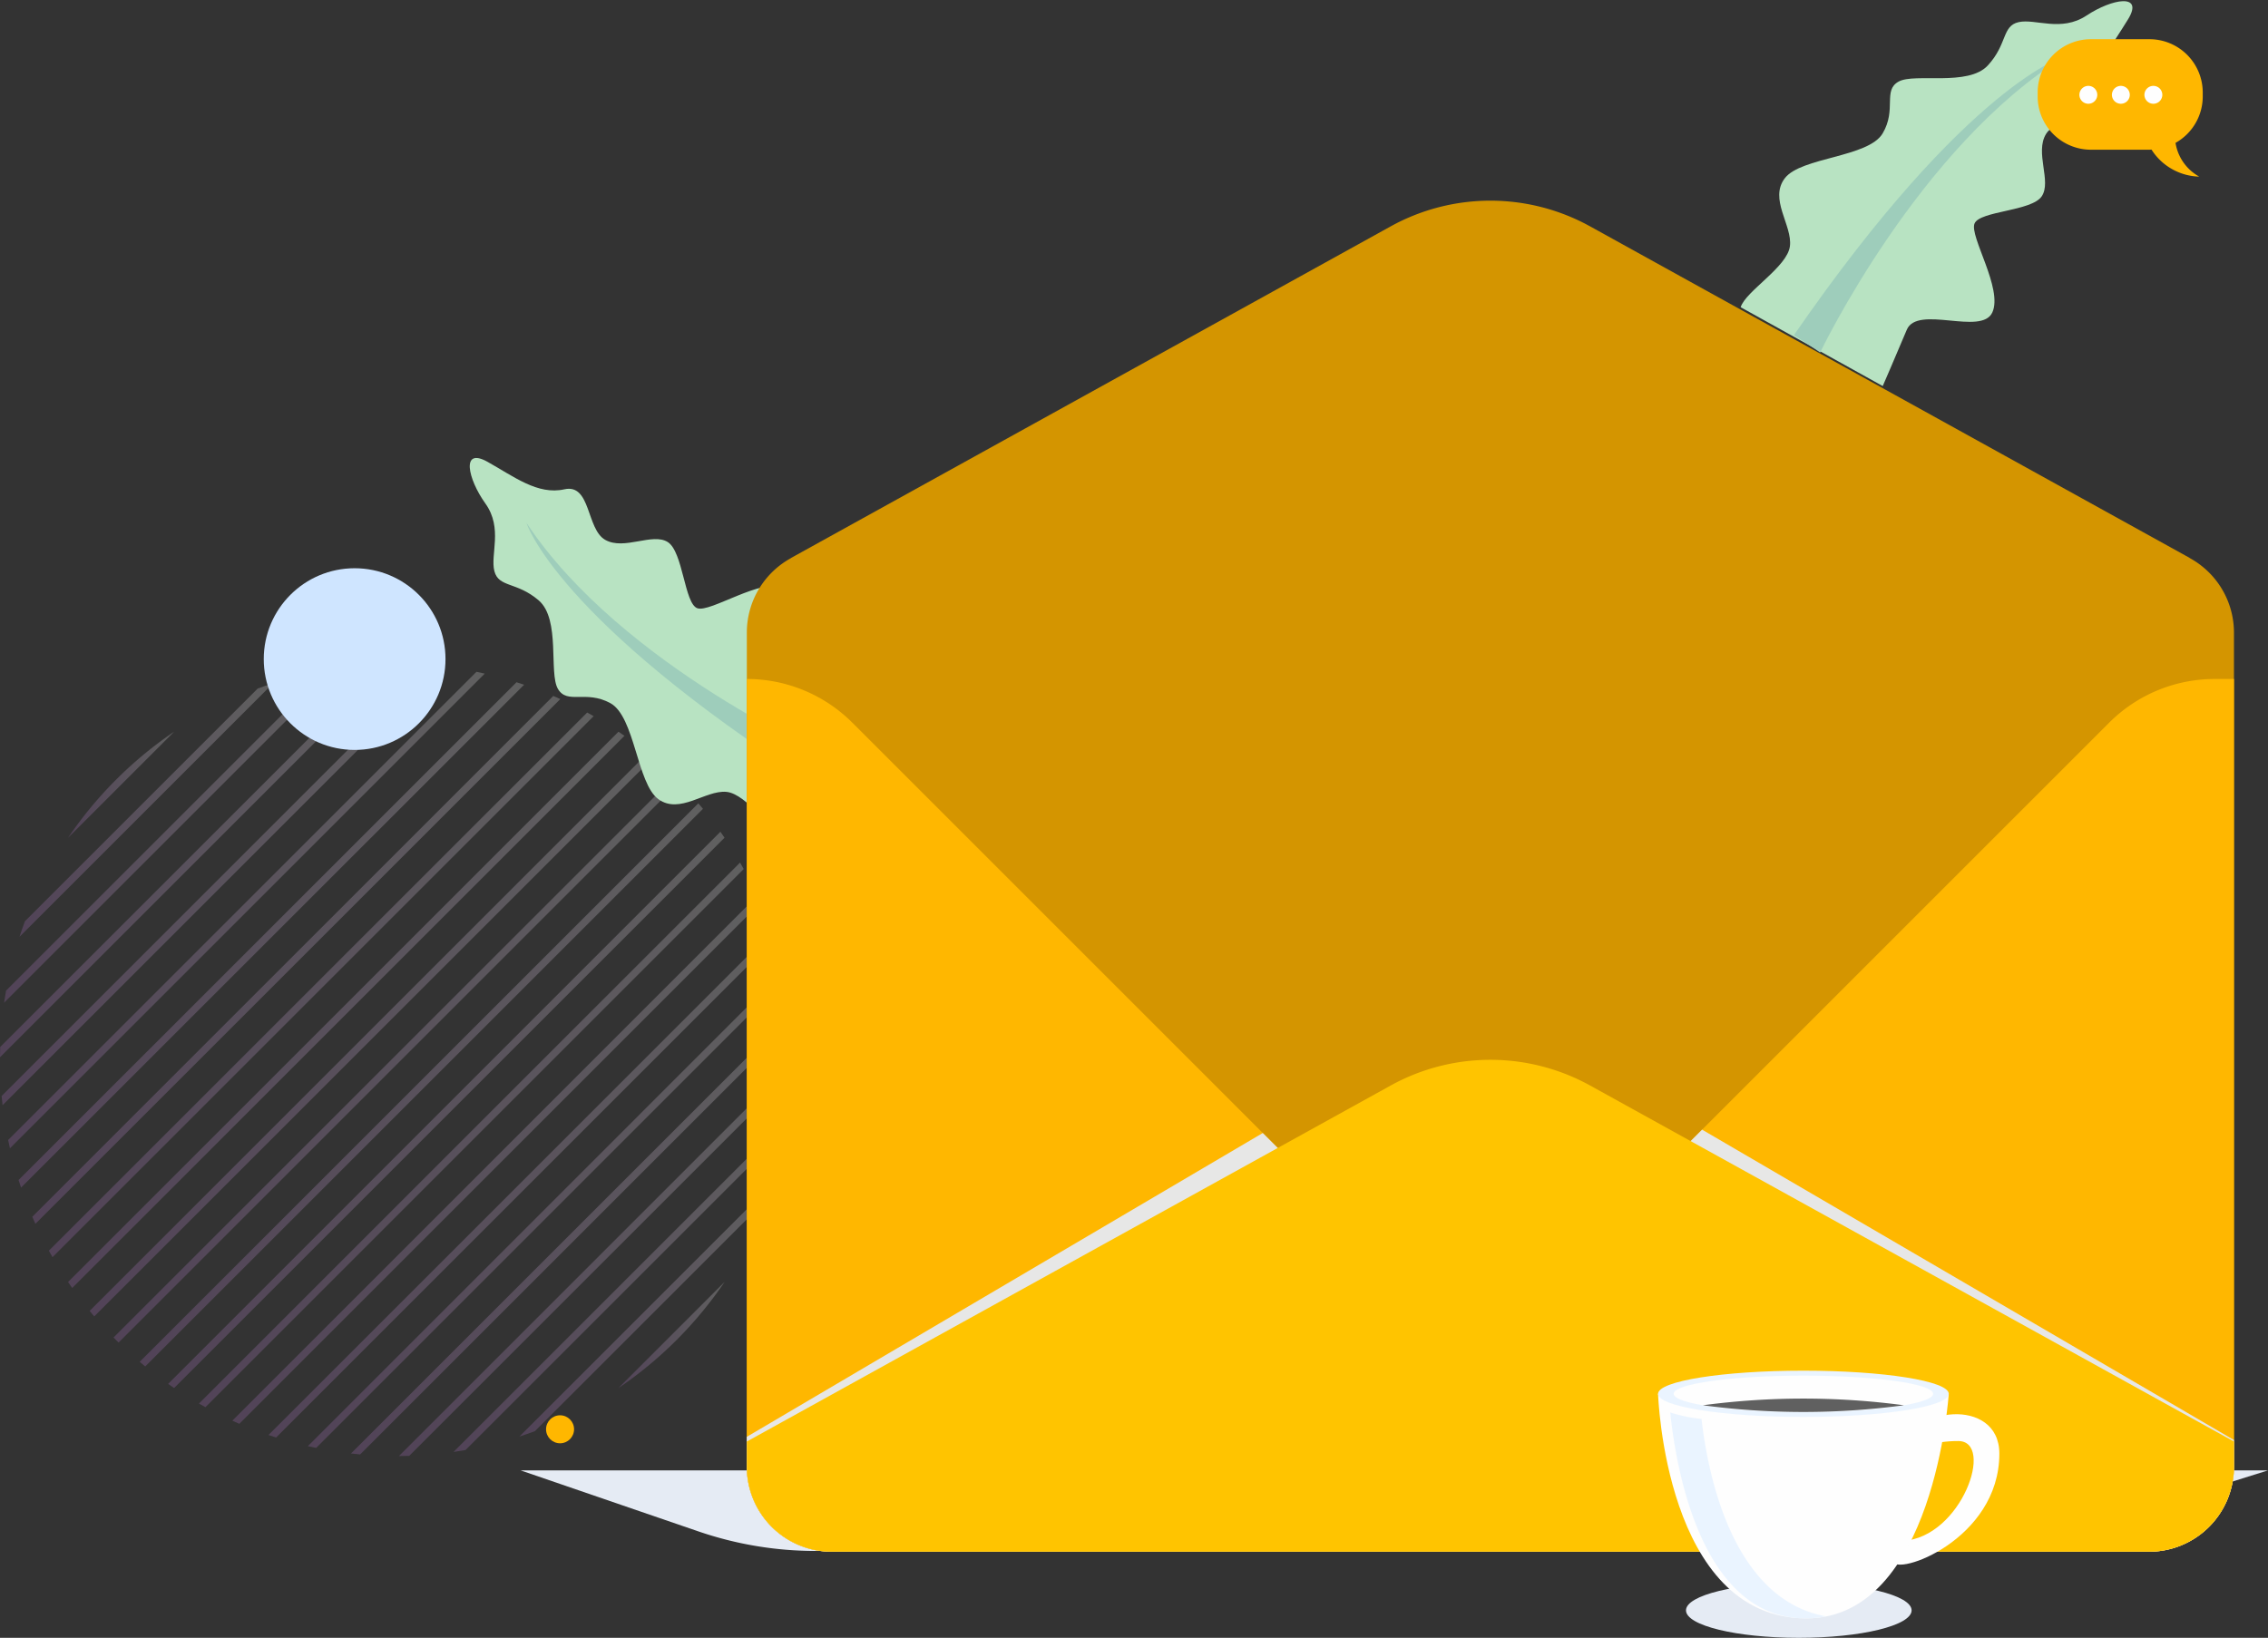
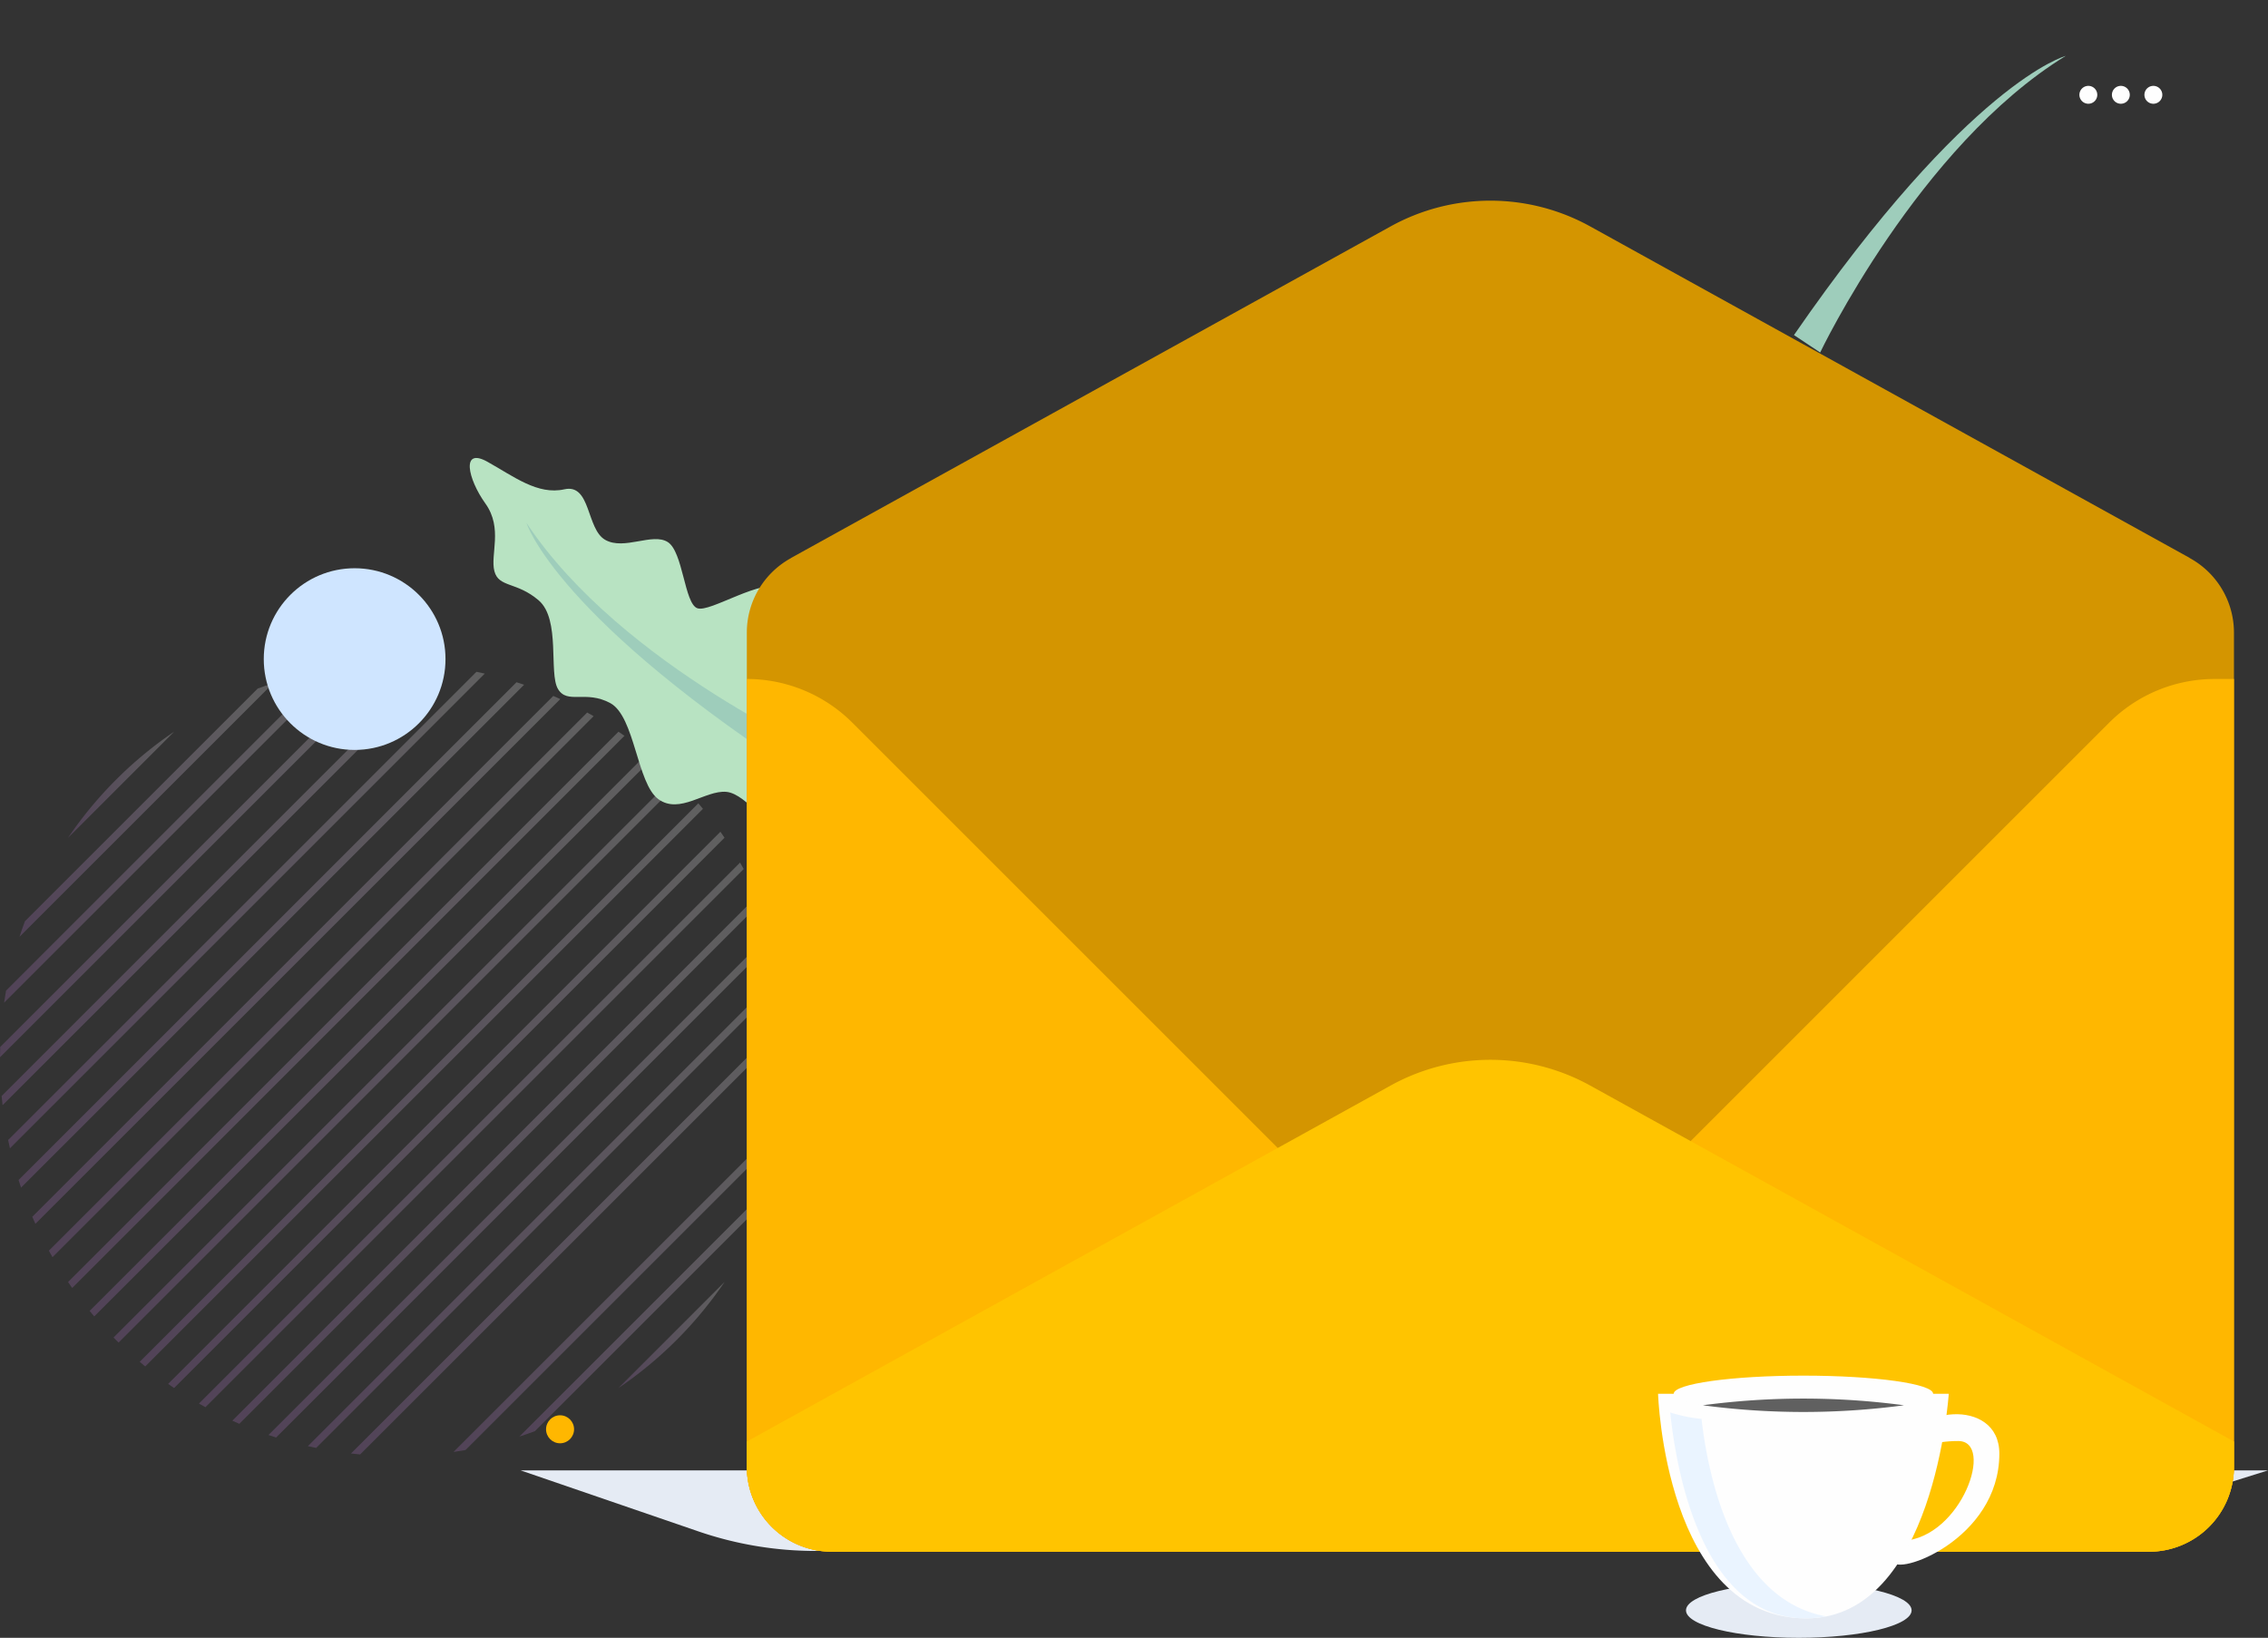
<svg xmlns="http://www.w3.org/2000/svg" width="651.238" height="470.403" viewBox="0 0 651.238 470.403">
  <rect x="0" y="0" width="651.238" height="470.403" fill="#333333" stroke="none" />
  <defs>
    <linearGradient id="a" y1="0.5" x2="1" y2="0.5" gradientUnits="objectBoundingBox">
      <stop offset="0" stop-color="#bb7ad5" />
      <stop offset="1" stop-color="#fbfbfb" />
    </linearGradient>
  </defs>
  <g transform="translate(-320.637 -202.361)">
    <g transform="translate(320.637 392.975)" opacity="0.23">
-       <path d="M473.09,295.025q.048-1.48.057-2.959L360.1,405.108q1.48-.01,2.958-.059Z" transform="translate(-245.562 -177.522)" fill="url(#a)" />
+       <path d="M473.09,295.025q.048-1.48.057-2.959q1.48-.01,2.958-.059Z" transform="translate(-245.562 -177.522)" fill="url(#a)" />
      <path d="M480.374,288.628c-.08-.876-.17-1.754-.27-2.627L354.039,412.064q1.314.15,2.63.27Z" transform="translate(-253.257 -185.217)" fill="url(#a)" />
      <path d="M323.99,416.874c.241.243.474.49.717.733s.49.477.733.717L486.36,257.4c-.238-.245-.472-.492-.715-.735s-.49-.477-.735-.717Z" transform="translate(-291.383 -223.344)" fill="url(#a)" />
      <path d="M462.641,302.437c.2-1.153.395-2.305.563-3.462l-96.19,96.19c1.157-.168,2.31-.361,3.462-.563Z" transform="translate(-236.795 -168.756)" fill="url(#a)" />
      <path d="M485.43,282.927q-.245-1.195-.515-2.385L348.581,416.876c.792.181,1.588.352,2.382.515Z" transform="translate(-260.182 -192.143)" fill="url(#a)" />
      <path d="M418.384,319.842l-30.5,30.5a114.487,114.487,0,0,0,30.5-30.5Z" transform="translate(-210.32 -142.28)" fill="url(#a)" />
      <path d="M488.755,277.741q-.347-1.093-.719-2.18L343.6,420q1.086.371,2.18.719Z" transform="translate(-266.502 -198.463)" fill="url(#a)" />
      <path d="M327.3,419.669c.524.447,1.048.887,1.579,1.323L489.031,260.838q-.653-.793-1.323-1.579Z" transform="translate(-287.186 -219.147)" fill="url(#a)" />
      <path d="M490.662,264.573c-.388-.574-.783-1.148-1.184-1.715L330.9,421.44c.569.4,1.141.794,1.717,1.184Z" transform="translate(-282.621 -214.58)" fill="url(#a)" />
      <path d="M491.222,268.613q-.514-.933-1.046-1.854L334.8,422.137q.922.531,1.854,1.046Z" transform="translate(-277.67 -209.631)" fill="url(#a)" />
      <path d="M490.628,272.99q-.436-1.007-.894-2.008L339.021,421.7q1,.456,2.008.894Z" transform="translate(-272.312 -204.273)" fill="url(#a)" />
      <path d="M446.645,311.77q.827-2.215,1.556-4.456l-72.849,72.851q2.239-.732,4.456-1.559Z" transform="translate(-226.214 -158.175)" fill="url(#a)" />
      <path d="M465.311,246.559q-1-.456-2.008-.894l-149.6,149.6q.436,1.007.894,2.008Z" transform="translate(-304.434 -236.395)" fill="url(#a)" />
      <path d="M472.228,248.811q-.922-.531-1.854-1.046L315.8,402.335q.514.933,1.046,1.854Z" transform="translate(-301.769 -233.73)" fill="url(#a)" />
      <path d="M478,251.377c-.567-.4-1.141-.794-1.715-1.184L318.232,408.244c.39.574.783,1.148,1.184,1.715Z" transform="translate(-298.689 -230.65)" fill="url(#a)" />
      <path d="M482.7,254.248q-.786-.67-1.579-1.323L320.964,413.079q.654.793,1.32,1.579Z" transform="translate(-295.222 -227.183)" fill="url(#a)" />
      <path d="M406.327,242.1c-1.157.168-2.31.361-3.462.563L310.7,334.826c-.2,1.152-.395,2.305-.563,3.462Z" transform="translate(-308.96 -240.921)" fill="url(#a)" />
      <path d="M348.726,250.183a114.54,114.54,0,0,0-30.5,30.506Z" transform="translate(-298.701 -230.662)" fill="url(#a)" />
      <path d="M457.124,244.649q-1.089-.371-2.18-.719L311.969,386.9c.229.728.472,1.457.717,2.18Z" transform="translate(-306.635 -238.596)" fill="url(#a)" />
      <path d="M422.66,241.579q-1.477.01-2.958.059L309.677,351.665q-.048,1.477-.059,2.958Z" transform="translate(-309.618 -241.579)" fill="url(#a)" />
      <path d="M313.641,312.44q-.824,2.215-1.556,4.456l72.851-72.849q-2.243.728-4.456,1.556Z" transform="translate(-306.488 -238.448)" fill="url(#a)" />
      <path d="M447.5,243.125q-1.191-.272-2.385-.515L310.648,377.074c.166.8.336,1.593.517,2.385Z" transform="translate(-308.311 -240.271)" fill="url(#a)" />
      <path d="M436.159,242.056q-1.314-.15-2.627-.27L309.824,365.492c.082.876.172,1.754.272,2.629Z" transform="translate(-309.357 -241.316)" fill="url(#a)" />
    </g>
    <circle cx="26.091" cy="26.091" r="26.091" transform="translate(396.375 365.567)" fill="#cfe5ff" />
    <g transform="translate(455.525 333.897)">
      <path d="M460.756,324.955c-4.662-1.246-11.979-12.987-18.016-13.52s-13.345,6.579-19.512,2.1-6.736-23.738-13.794-27.584-12.331.465-15.033-4.068.805-19.972-5.513-25.422-11.491-3.637-12.742-8.4,2.516-12.3-2.582-19.434-7.04-16.249.579-12,14.425,9.624,22.091,7.914,6.273,11.41,11.725,14.513,13.551-2.144,17.96.631,4.771,17.6,8.467,19,18.439-8.873,25.345-6-1.545,21.578,5.844,24.376,16.383,6.337,16.383,6.337Z" transform="translate(-369.072 -215.54)" fill="#b8e3c2" />
      <path d="M376.252,223.763s8.317,27.459,82.852,75.19l4.735-7.7S403.63,265.071,376.252,223.763Z" transform="translate(-359.961 -205.106)" fill="#9ecdbb" />
    </g>
    <path d="M587.783,365.833c0,4.356-14.5,7.889-32.392,7.889S523,370.189,523,365.833s14.5-7.886,32.391-7.886S587.783,361.477,587.783,365.833Z" transform="translate(281.756 299.042)" fill="#e5ebf4" />
    <path d="M787.563,366.843h-327.4a103.8,103.8,0,0,1-33.744-5.663l-50.906-17.474H877.245l-58.679,18.373A103.6,103.6,0,0,1,787.563,366.843Z" transform="translate(94.63 280.973)" fill="#e5ebf4" />
    <path d="M818.394,285.58l.023-.023-172.11-95.194a59.22,59.22,0,0,0-57.319,0L416.841,285.58l.023.023a24.4,24.4,0,0,0-12.726,21.429V546.607a24.4,24.4,0,0,0,24.4,24.4H806.755a24.4,24.4,0,0,0,24.4-24.4V307.031A24.4,24.4,0,0,0,818.394,285.58Z" transform="translate(130.945 77.029)" fill="#d49500" />
    <g transform="translate(811.452 217.247) rotate(-7)">
-       <path d="M0,73.9c1.96-4.408,14.7-9.8,16.172-15.68s-4.411-14.209.98-19.6,24.5-2.94,29.4-9.311,1.47-12.249,6.371-14.209,19.6,3.92,25.971-1.47S84.283,2.851,89.184,2.361s11.759,4.411,19.6.49,17.15-4.408,11.759,2.45-11.759,12.742-11.269,20.58S97.023,30.292,93.1,35.192s0,13.719-3.43,17.64-18.132,1.96-20.093,5.391,5.881,19.6,1.96,25.971-21.07-4.9-24.991,1.96-8.819,15.192-8.819,15.192Z" transform="translate(0 0)" fill="#b8e3c2" />
      <path d="M87.221,0S58.8,3.92,0,70.072l6.859,5.881S42.14,20.58,87.221,0Z" transform="translate(14.212 13.632)" fill="#9ecdbb" />
    </g>
    <path d="M795.329,256.063,615.58,435.8a1,1,0,0,1-1.411,0L434.433,256.066a42.842,42.842,0,0,0-30.3-12.549h0V469.781a24.4,24.4,0,0,0,24.4,24.4H806.755a24.4,24.4,0,0,0,24.4-24.4V243.517h-5.534A42.841,42.841,0,0,0,795.329,256.063Z" transform="translate(130.945 153.855)" fill="#ffb700" />
-     <path d="M678.443,300.568l-62.85,62.848a1,1,0,0,1-1.411,0L552.3,301.534,404.128,388.8l.023,8.6a24.4,24.4,0,0,0,24.4,24.4H806.768a24.4,24.4,0,0,0,24.4-24.4v-7.687Z" transform="translate(130.932 226.24)" fill="#e7e7e6" />
    <path d="M831.156,408.614v-7.249L646.306,299.125a59.208,59.208,0,0,0-57.319,0L404.138,401.365v7.249a24.4,24.4,0,0,0,24.4,24.4H806.755A24.4,24.4,0,0,0,831.156,408.614Z" transform="translate(130.945 215.022)" fill="#ffc400" />
    <g transform="translate(796.738 596.034)">
      <path d="M553.319,347.188c0,4.529.724-2.893,14.7-2.893,10.616,0,.964,27.718-15.906,28.682,0,0-3.614,1.2-2.893,5.785s30.61-6.026,30.61-30.851C579.832,331.282,553.319,334.655,553.319,347.188Z" transform="translate(-481.834 -324.087)" fill="#fefefe" />
      <path d="M519.466,334.009s1.96,64.5,42.574,64.5c36.729,0,40.893-64.5,40.893-64.5Z" transform="translate(-519.466 -327.364)" fill="#fefefe" />
      <path d="M529.989,338.223a42.466,42.466,0,0,1-8.982-1.854c1.6,15.646,8.792,59.342,39.078,59.143a30.055,30.055,0,0,0,5.658-.579C538.776,390.064,531.768,353.9,529.989,338.223Z" transform="translate(-517.511 -324.369)" fill="#eaf4ff" />
-       <path d="M602.932,337.725c0,3.671-18.686,6.645-41.734,6.645s-41.732-2.974-41.732-6.645,18.686-6.645,41.732-6.645S602.932,334.054,602.932,337.725Z" transform="translate(-519.466 -331.08)" fill="#eaf4ff" />
      <ellipse cx="37.251" cy="5.218" rx="37.251" ry="5.218" transform="translate(4.482 1.427)" fill="#fefefe" />
      <path d="M525.134,336.536a217.628,217.628,0,0,0,57.748,0,217.885,217.885,0,0,0-57.748,0Z" transform="translate(-512.274 -326.596)" fill="#606060" />
    </g>
    <circle cx="4.021" cy="4.021" r="4.021" transform="translate(477.433 608.848)" fill="#ffb700" />
    <g transform="translate(905.737 213.62)">
-       <path d="M614.909,178.961v-1.128A15.308,15.308,0,0,0,599.6,162.526H582.814a15.306,15.306,0,0,0-15.305,15.307v1.128a15.3,15.3,0,0,0,15.305,15.305H599.6c.2,0,.4-.02.6-.03a16.732,16.732,0,0,0,13.706,7.755,13.471,13.471,0,0,1-6.813-9.688A15.3,15.3,0,0,0,614.909,178.961Z" transform="translate(-567.509 -162.526)" fill="#ffb700" />
      <path d="M577.925,171a2.567,2.567,0,1,1-2.568-2.568A2.567,2.567,0,0,1,577.925,171Z" transform="translate(-560.807 -155.027)" fill="#fefefe" />
      <path d="M582.04,171a2.567,2.567,0,1,1-2.568-2.568A2.567,2.567,0,0,1,582.04,171Z" transform="translate(-555.586 -155.027)" fill="#fefefe" />
      <path d="M586.157,171a2.568,2.568,0,1,1-2.568-2.568A2.567,2.567,0,0,1,586.157,171Z" transform="translate(-550.366 -155.027)" fill="#fefefe" />
    </g>
  </g>
</svg>